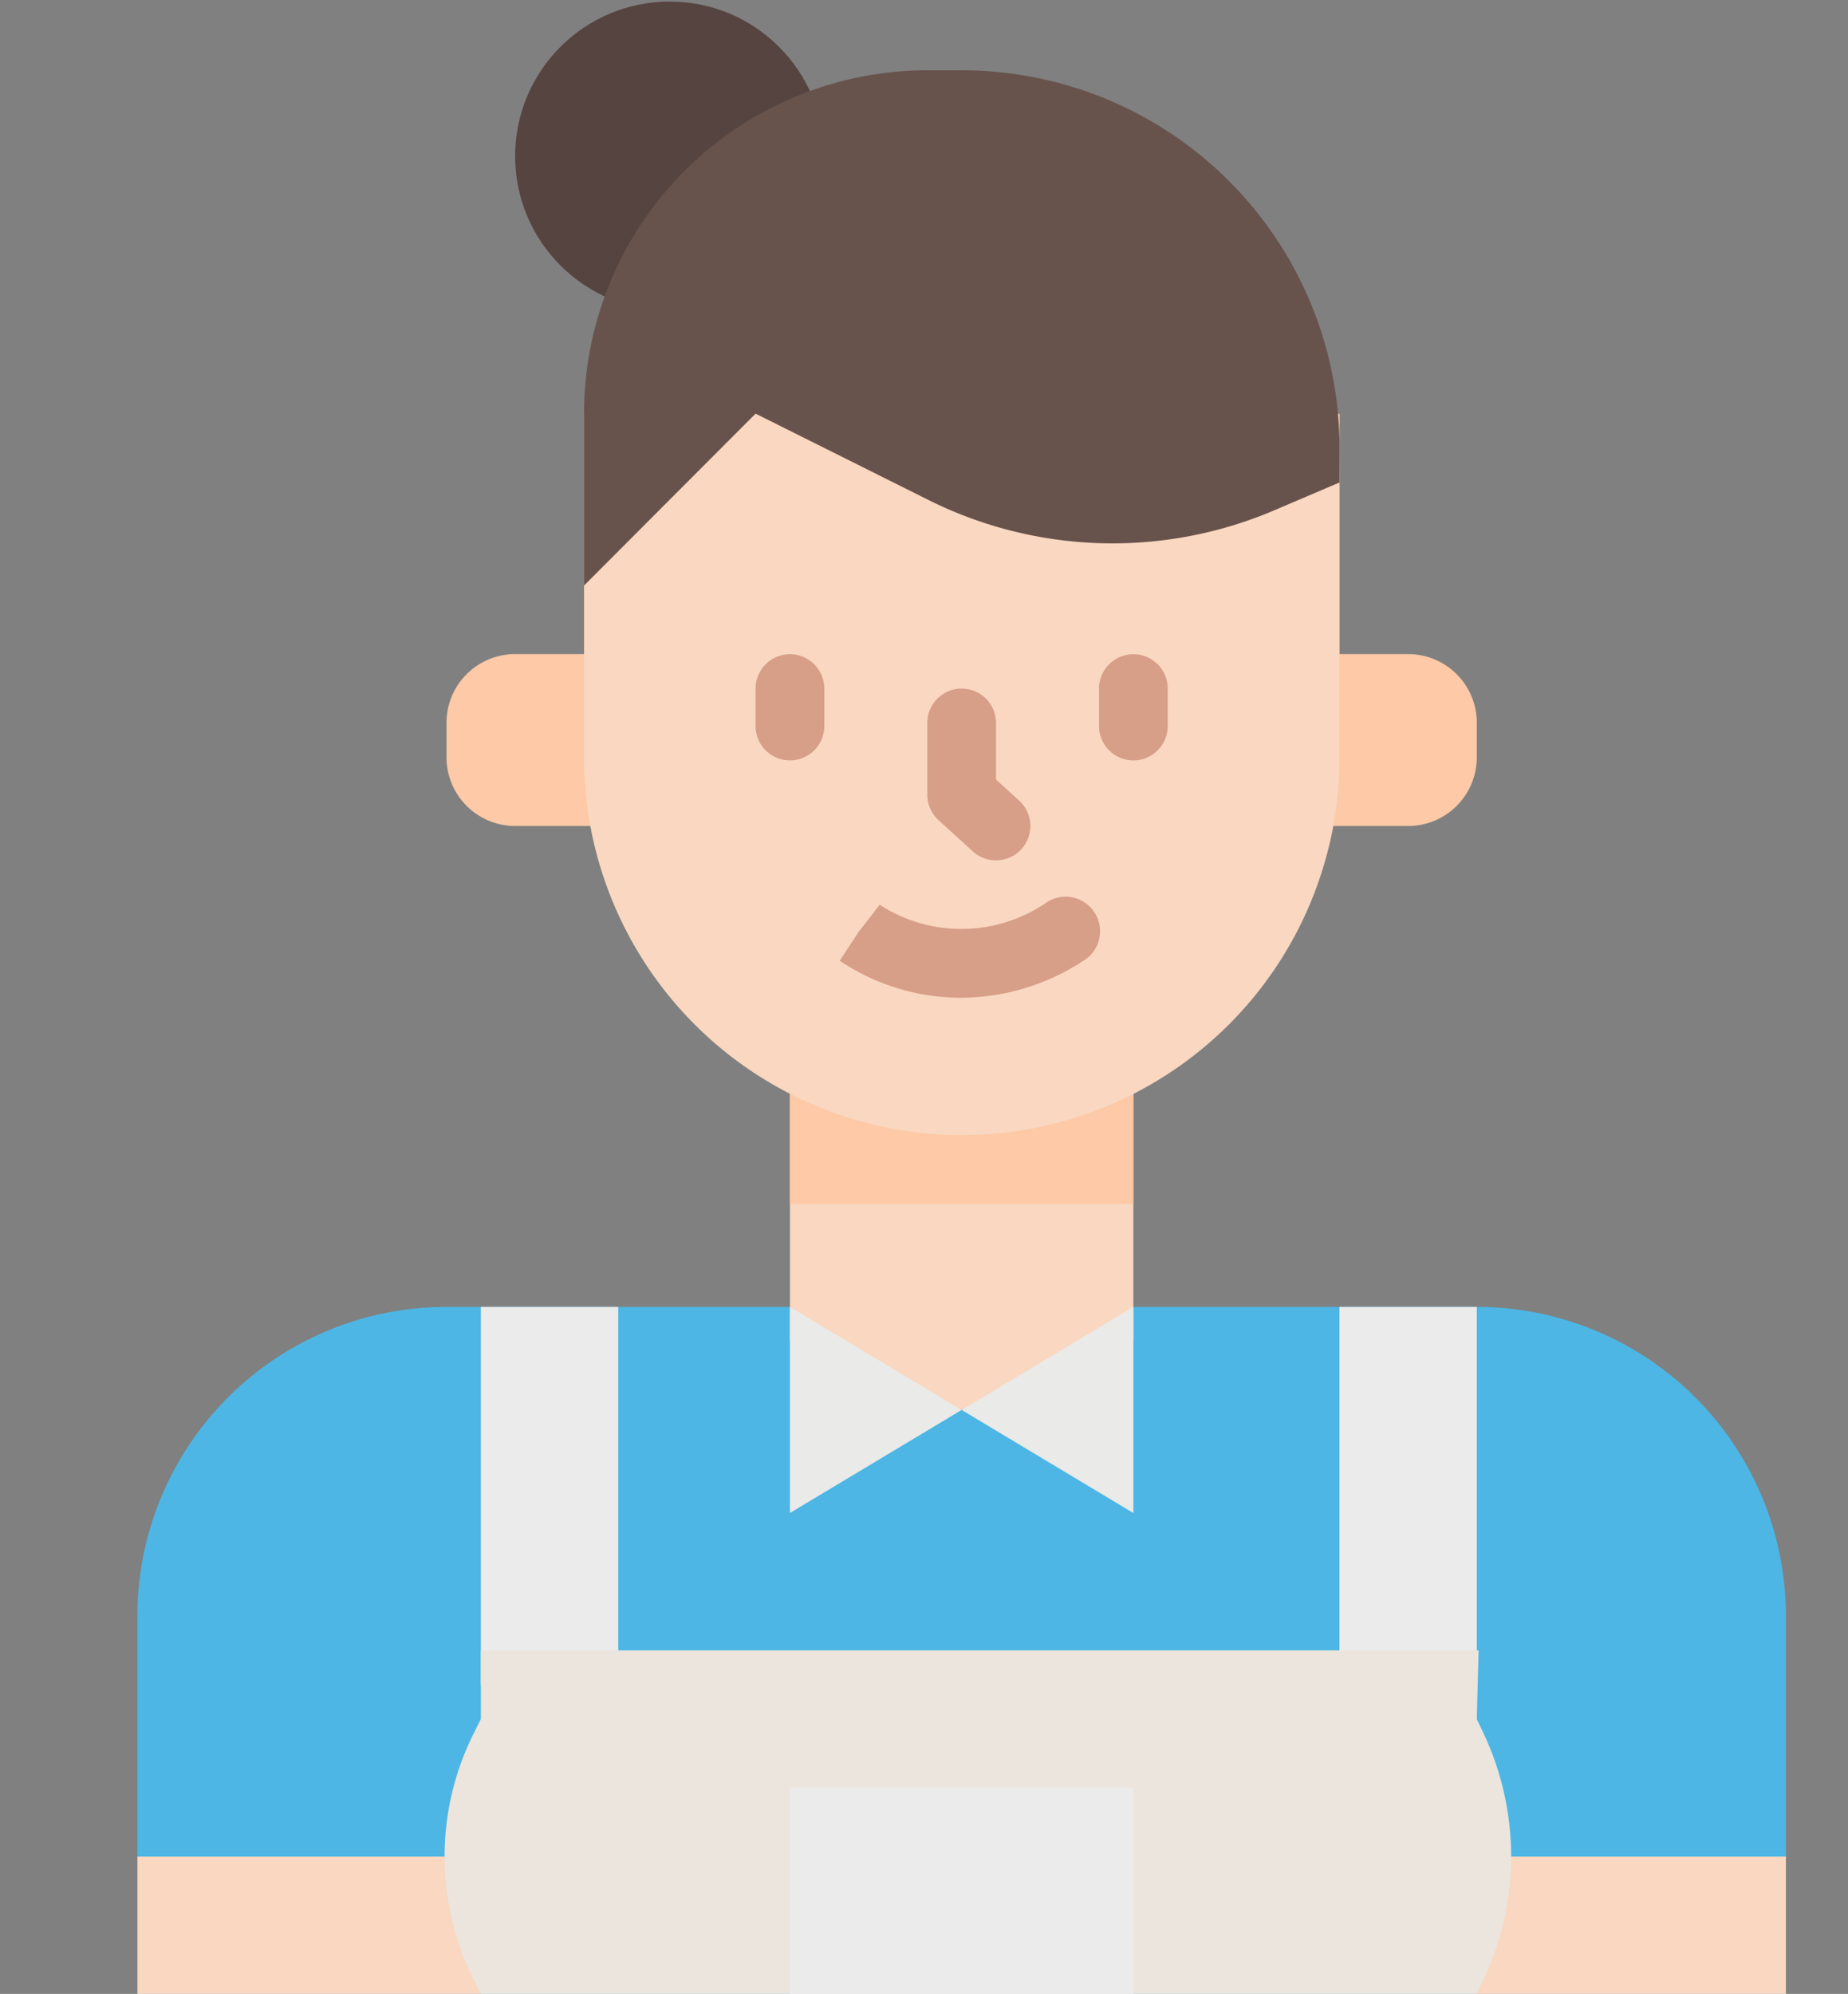
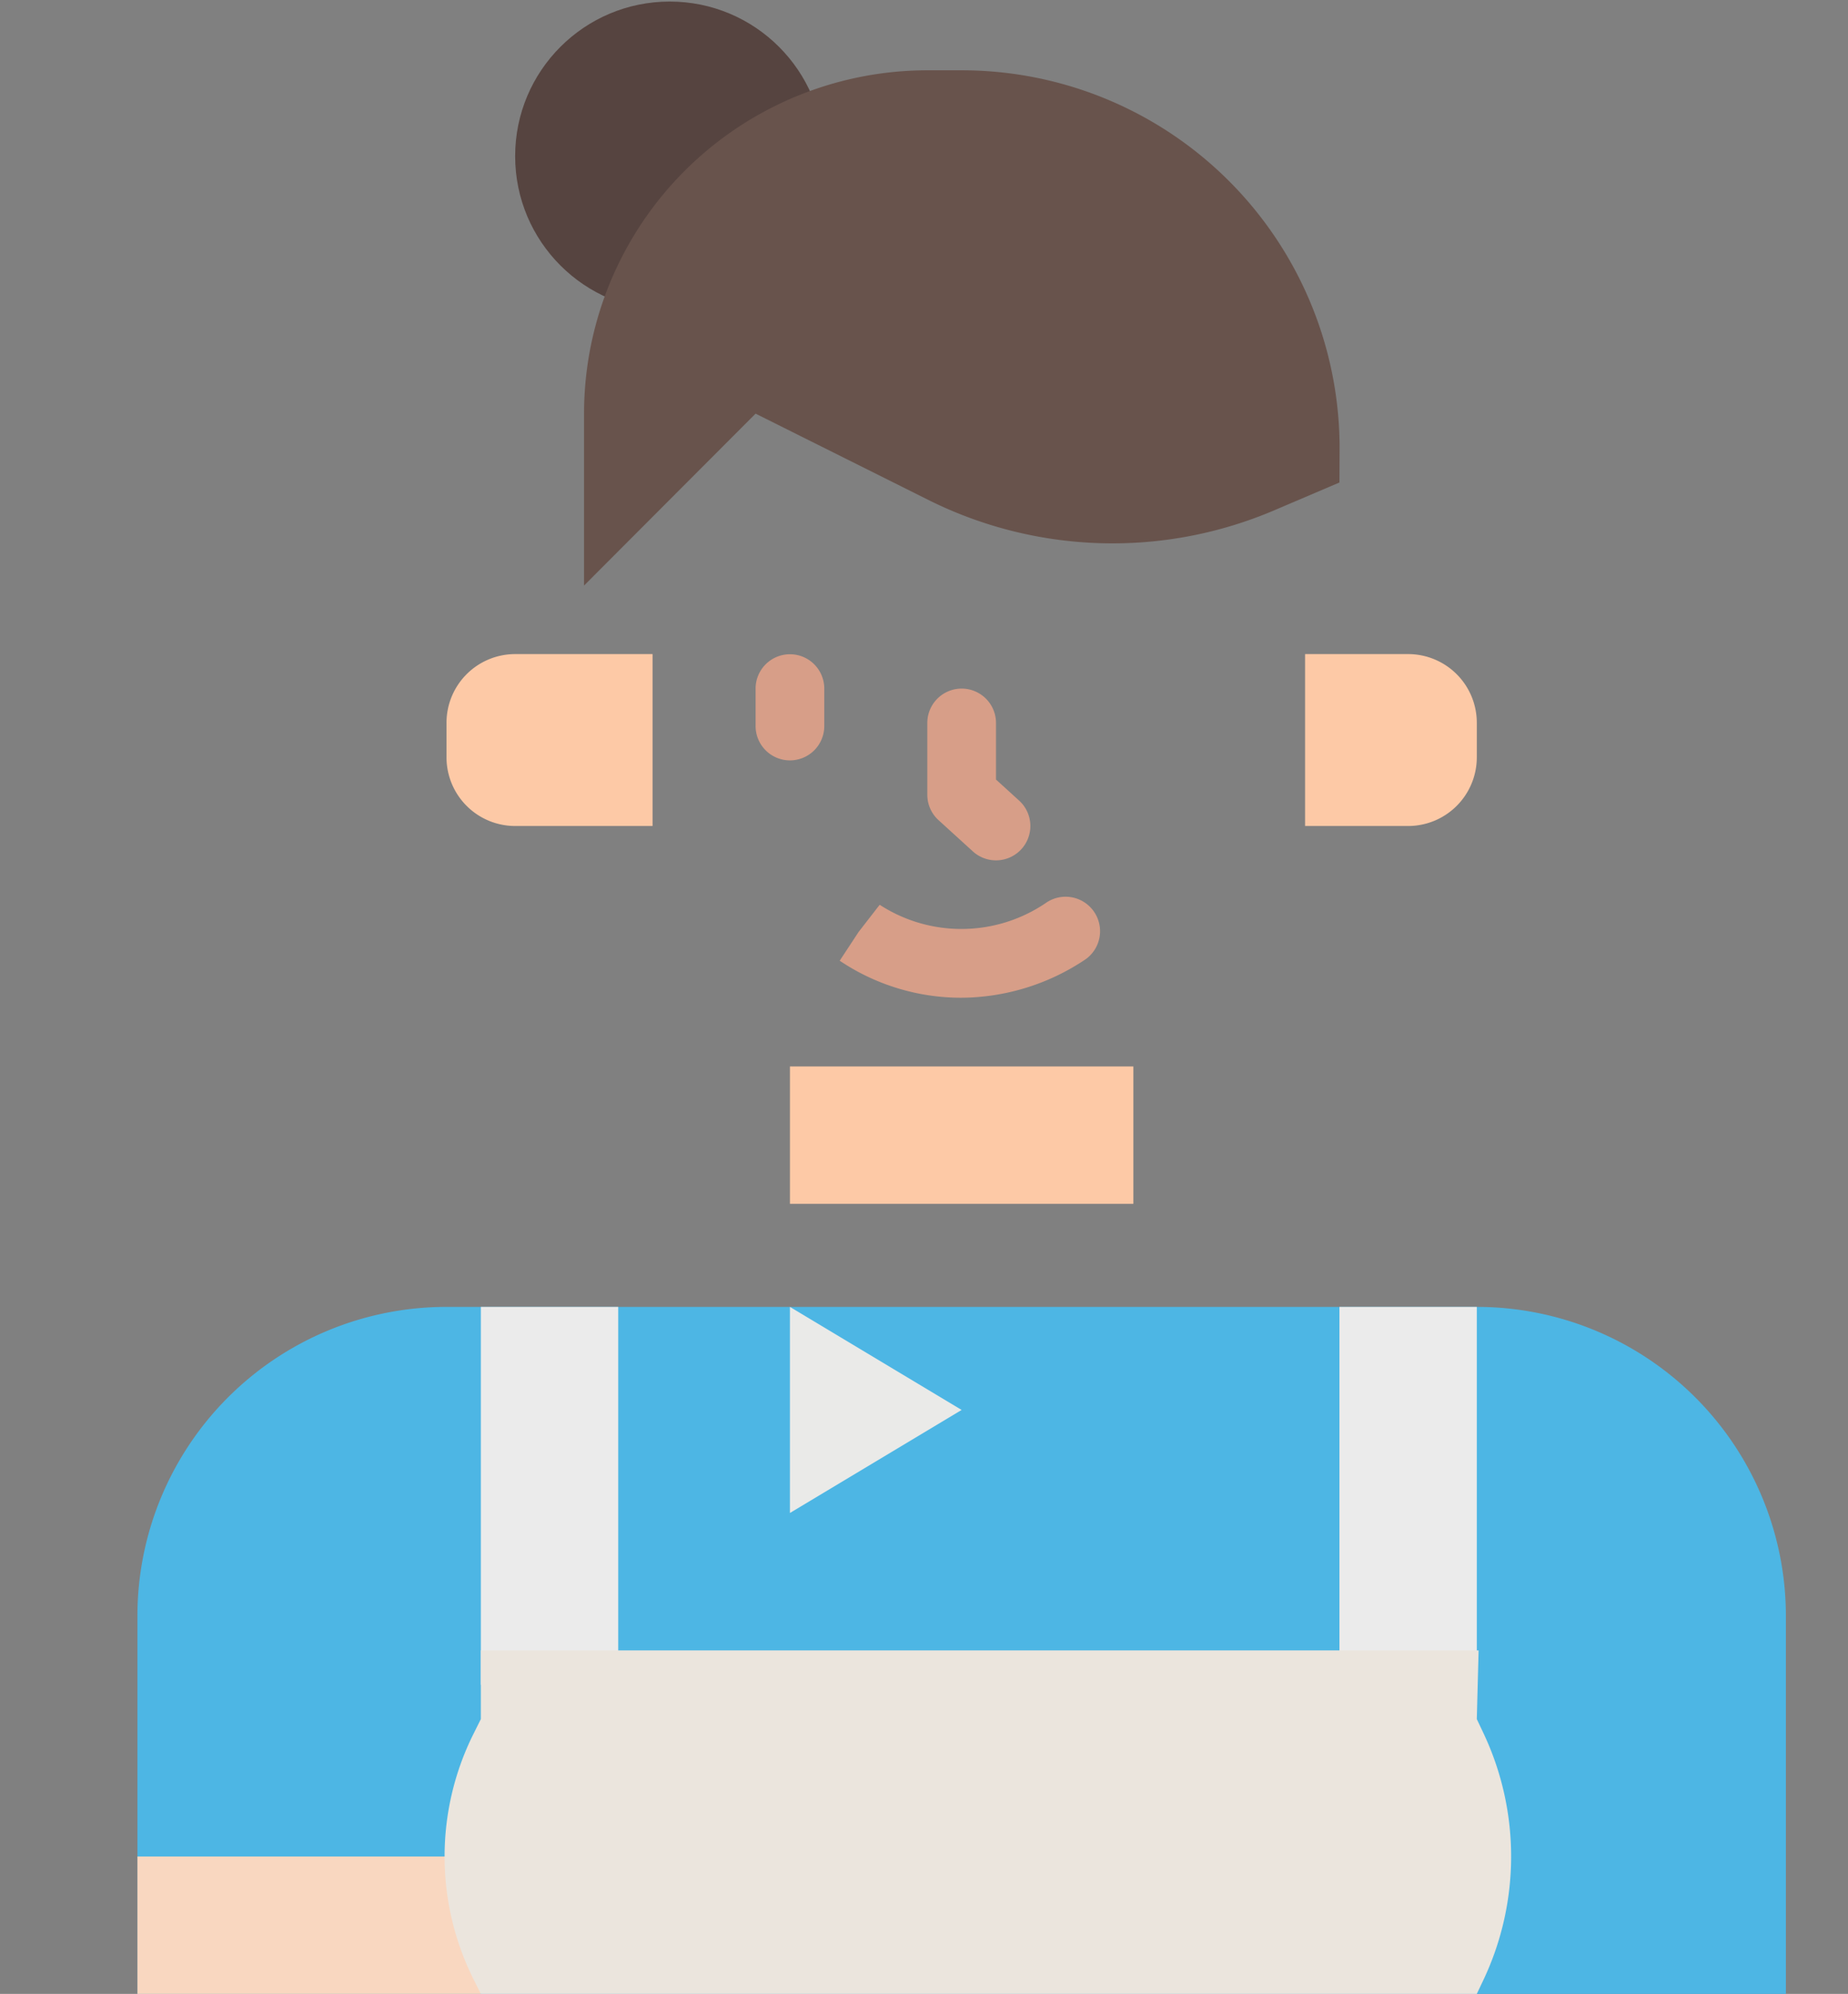
<svg xmlns="http://www.w3.org/2000/svg" viewBox="0 0 449.31 484.69">
  <rect x="0" y="0" width="449.31" height="484.69" fill="#808080" stroke="none" />
  <defs>
    <style>.cls-1{fill:#4db6e4;}.cls-2{fill:#f9d7c0;}.cls-3{fill:#ebebeb;}.cls-4{fill:#fdc9a6;}.cls-5{fill:#d79e88;}.cls-6{fill:#564440;}.cls-7{fill:#68534c;}.cls-8{fill:#eaeae8;}.cls-9{fill:#ebe5dd;}</style>
  </defs>
  <title>специалист</title>
  <g id="Слой_4" data-name="Слой 4">
    <path class="cls-1" d="M108.56,317.69h250.5a75.16,75.16,0,0,1,75.15,75.15v91.85H33.41V392.84A75.15,75.15,0,0,1,108.56,317.69Z" />
    <path class="cls-2" d="M33.41,451.29h83.5v33.4H33.41Z" />
-     <path class="cls-2" d="M359.06,451.29h75.15v33.4H359.06Z" />
+     <path class="cls-2" d="M359.06,451.29v33.4H359.06Z" />
    <path class="cls-3" d="M116.91,317.69h33.4v91.85h-33.4Z" />
    <path class="cls-3" d="M325.66,317.69h33.4v91.85h-33.4Z" />
-     <path class="cls-2" d="M275.56,259.24V326l-41.75,16.7L192.06,326v-66.8Z" />
    <path class="cls-4" d="M192.06,259.24h83.5v33.4h-83.5Z" />
    <path class="cls-4" d="M125.26,200.79h33.4V159h-33.4a16.7,16.7,0,0,0-16.7,16.7v8.35A16.7,16.7,0,0,0,125.26,200.79Z" />
    <path class="cls-4" d="M342.36,200.79H317.31V159h25.05a16.7,16.7,0,0,1,16.7,16.7v8.35A16.7,16.7,0,0,1,342.36,200.79Z" />
-     <path class="cls-2" d="M142,100.59v83.5a91.85,91.85,0,0,0,183.7,0v-83.5Z" />
    <path class="cls-5" d="M233.63,242.54a53,53,0,0,1-29.47-9l4.6-7,5.12-6.6a36.5,36.5,0,0,0,40.28-.36A8.35,8.35,0,0,1,264,233.15,54.61,54.61,0,0,1,233.63,242.54Z" />
    <circle class="cls-6" cx="162.83" cy="37.96" r="37.58" />
    <path class="cls-5" d="M192.06,184.84a8.35,8.35,0,0,1-8.35-8.35v-9.1a8.35,8.35,0,0,1,16.7,0v9.1A8.35,8.35,0,0,1,192.06,184.84Z" />
-     <path class="cls-5" d="M275.56,184.84a8.35,8.35,0,0,1-8.35-8.35v-9.1a8.35,8.35,0,0,1,16.7,0v9.1A8.35,8.35,0,0,1,275.56,184.84Z" />
    <path class="cls-5" d="M242.16,209.14a8.34,8.34,0,0,1-5.62-2.17l-8.35-7.6a8.35,8.35,0,0,1-2.73-6.18V175.74a8.35,8.35,0,1,1,16.7,0V189.5l5.62,5.11a8.35,8.35,0,0,1-5.62,14.53Z" />
    <path class="cls-7" d="M325.66,117.29,309.93,124a100.23,100.23,0,0,1-84.29-2.51l-41.93-20.94L142,142.34V100.59a83.49,83.49,0,0,1,83.5-83.5h8.35a91.85,91.85,0,0,1,91.85,91.85Z" />
-     <path class="cls-8" d="M275.56,359.44V317.69l-41.75,25.05,41.75,25.05Z" />
    <path class="cls-8" d="M192.06,317.69l41.75,25.05-41.75,25.05Z" />
    <path class="cls-9" d="M116.91,484.69l-1.76-3.52a66.76,66.76,0,0,1,0-59.75l1.76-3.53v-16.7H359.5l-.44,16.7,1.67,3.53a70.19,70.19,0,0,1,0,59.75l-1.67,3.52" />
-     <path class="cls-3" d="M192.06,434.59h83.5v50.1h-83.5Z" />
  </g>
</svg>